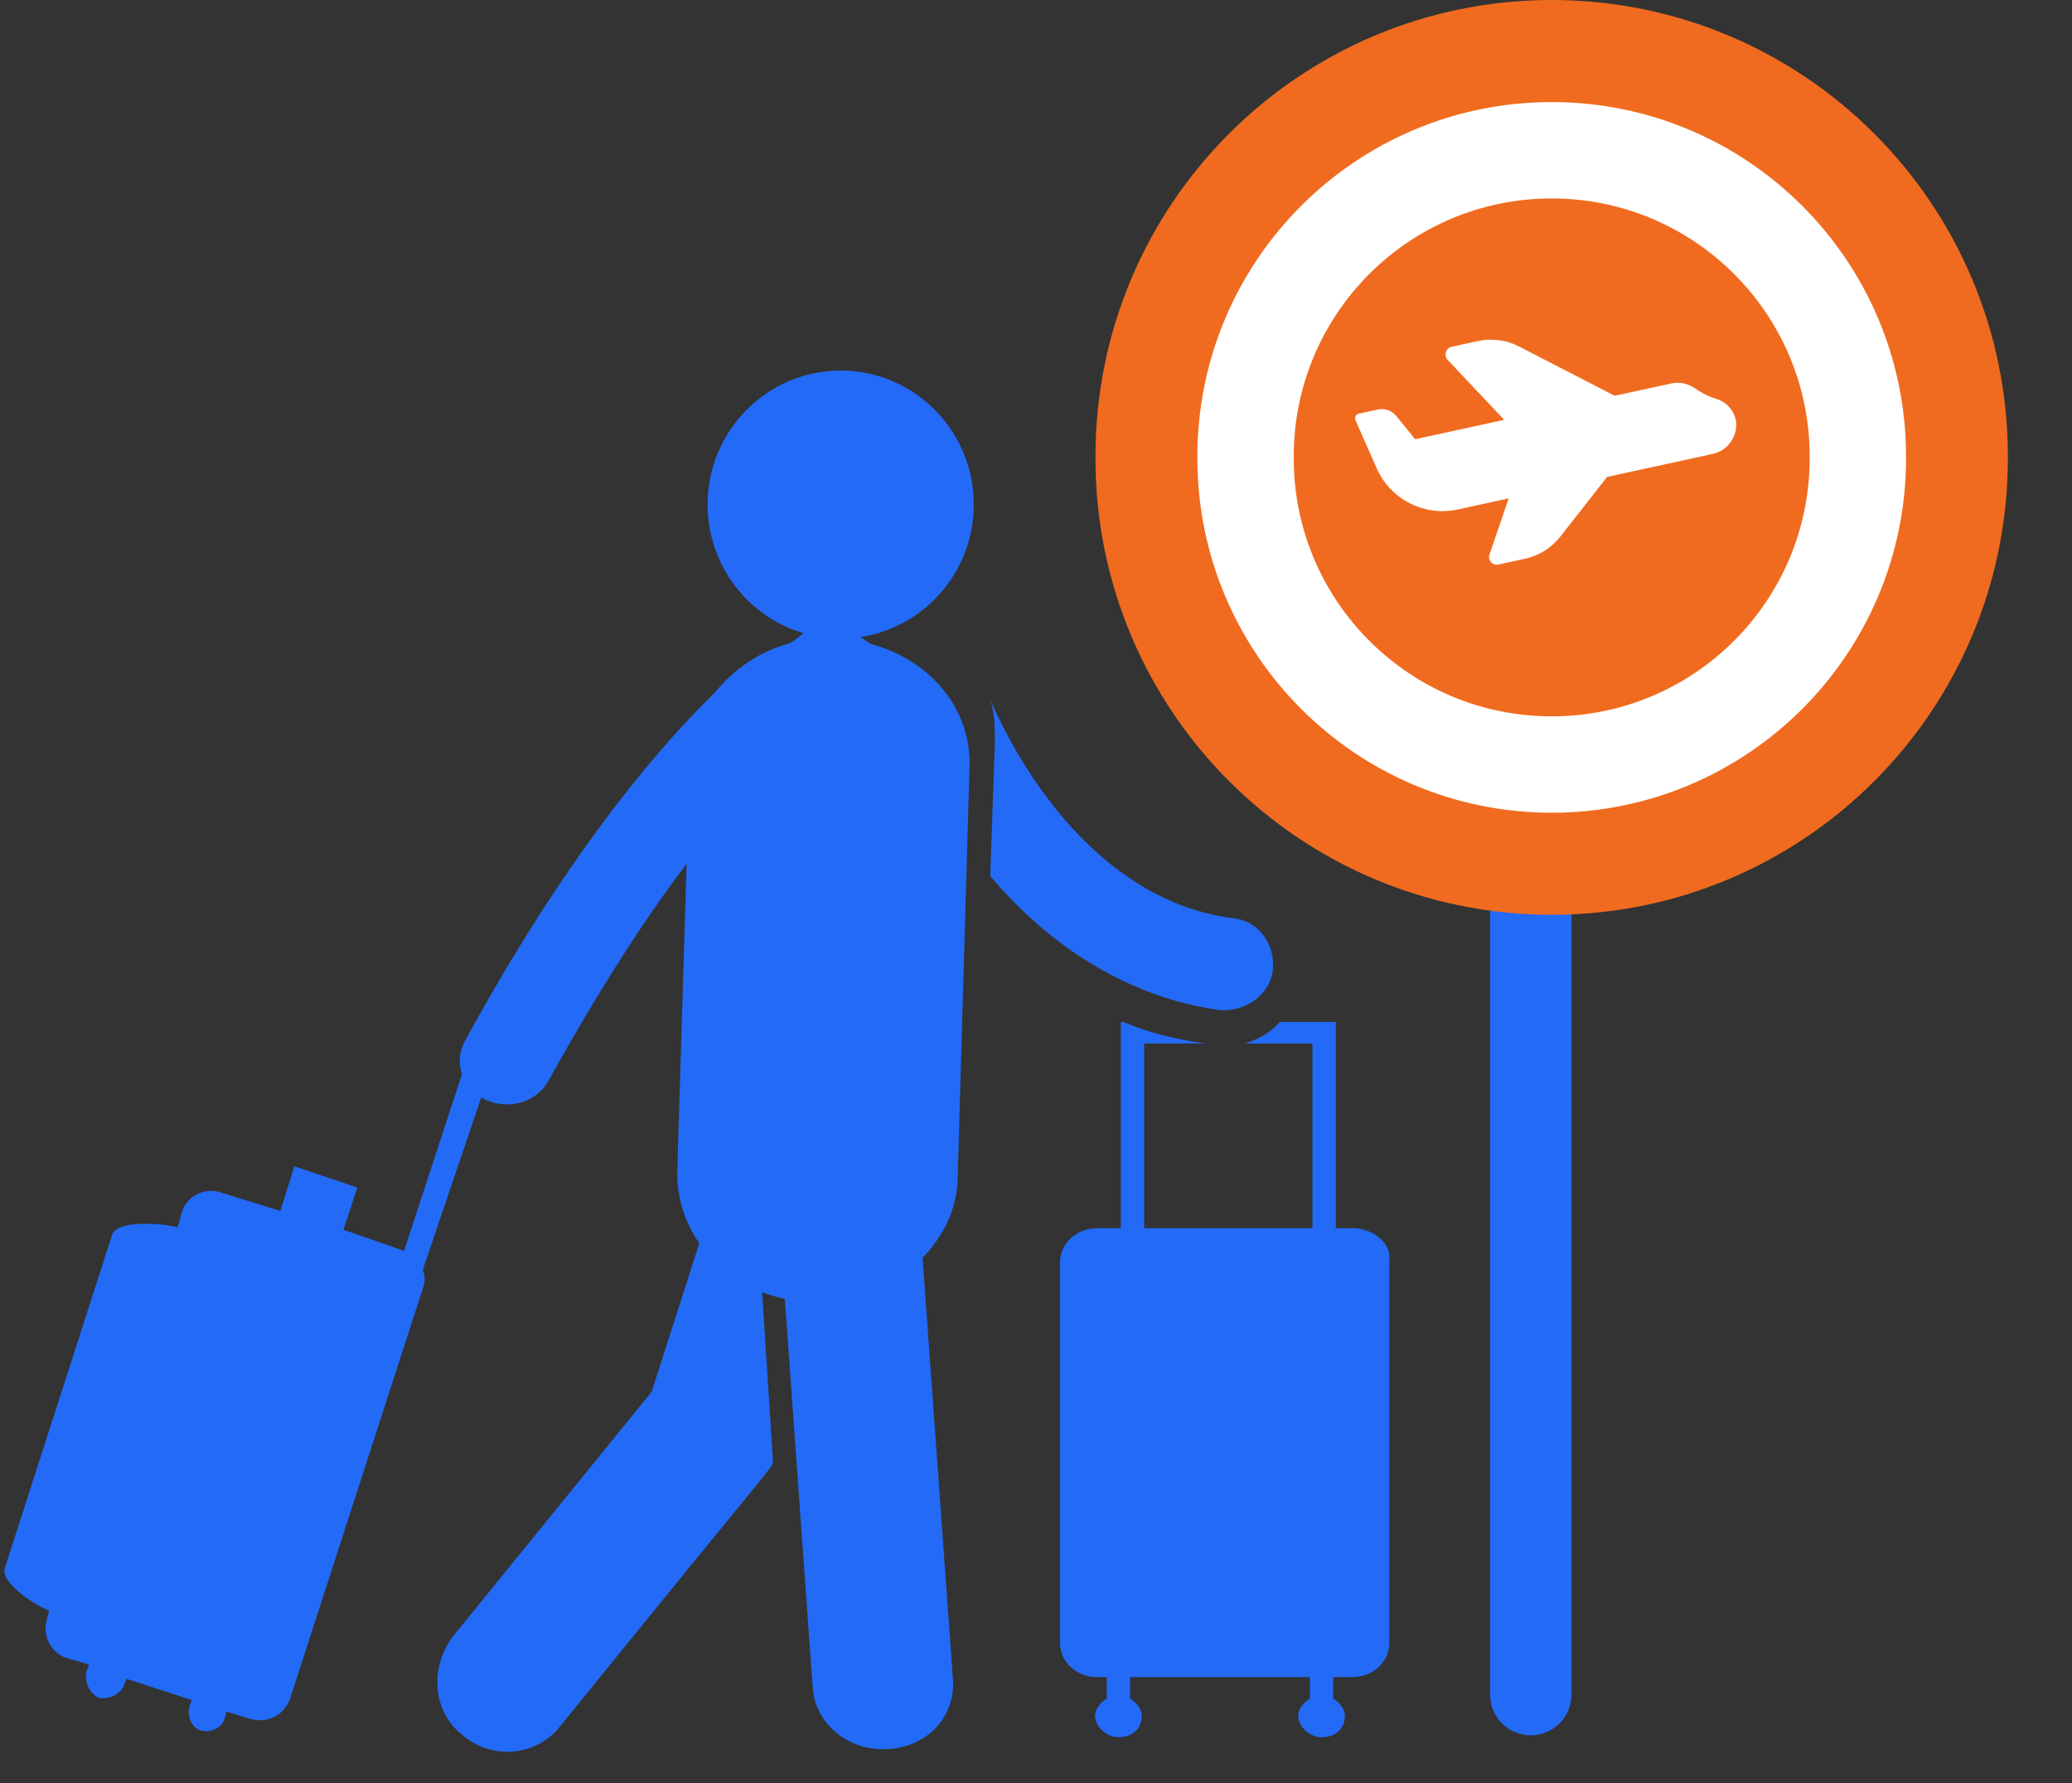
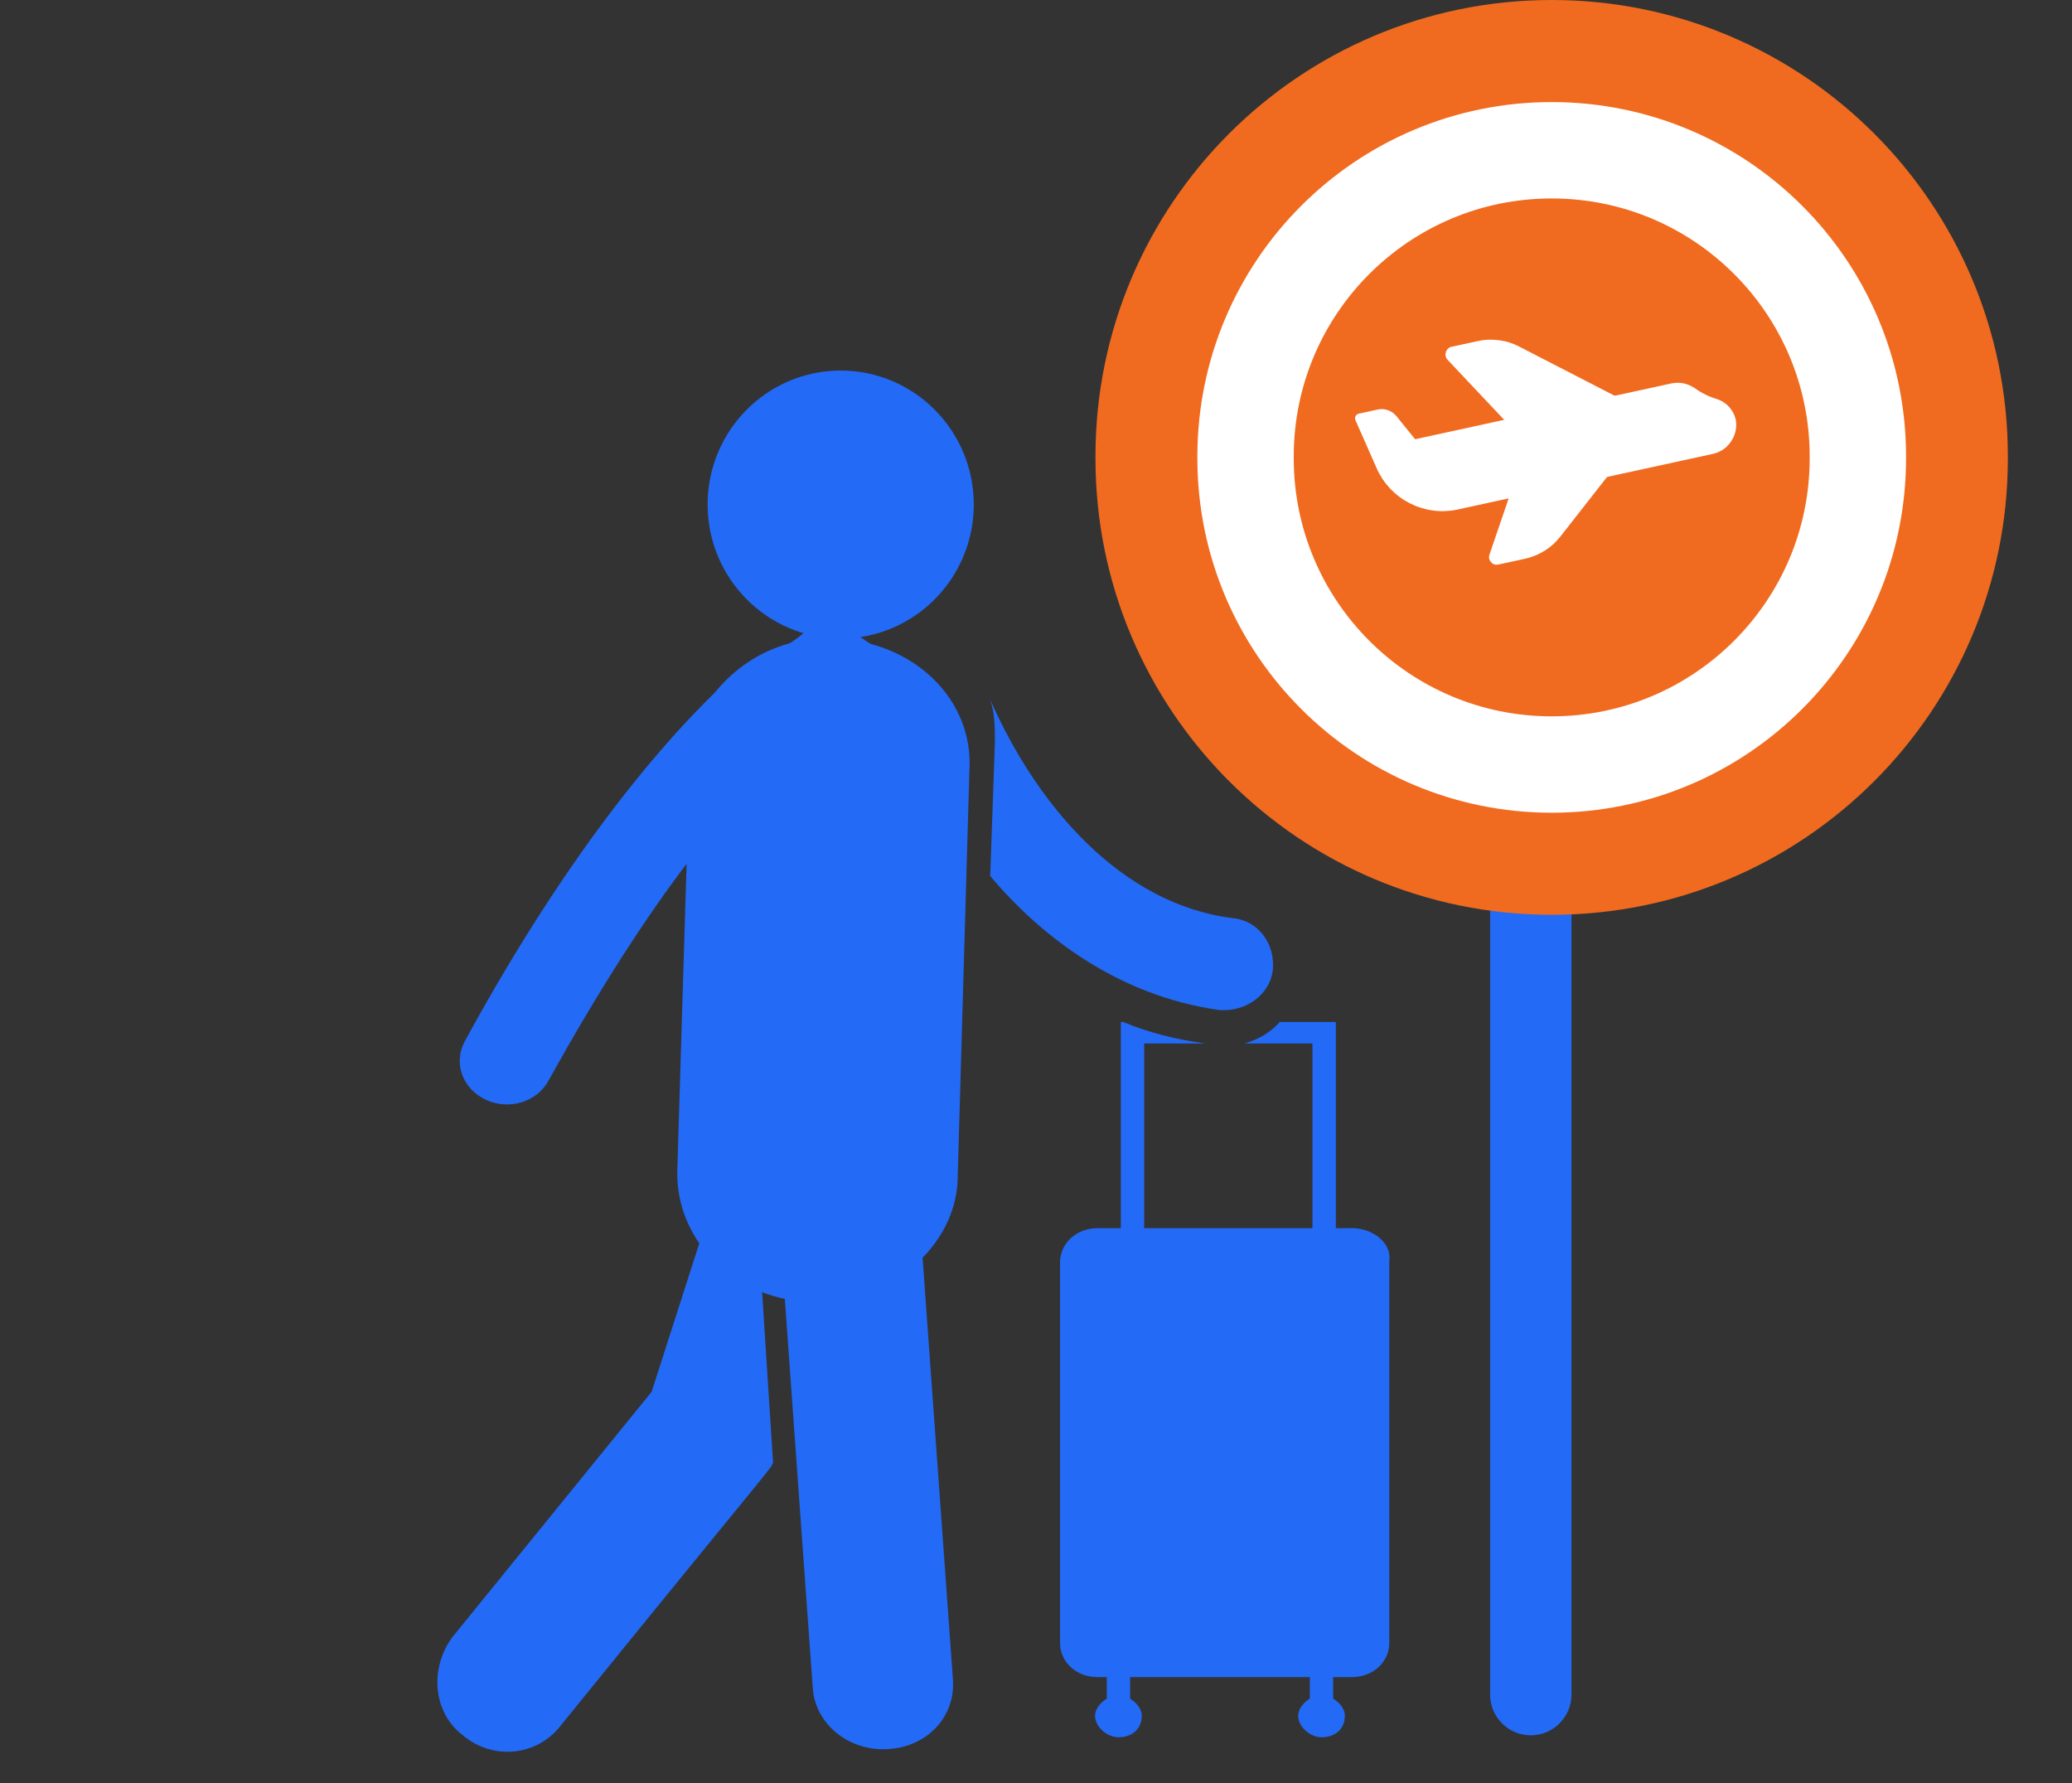
<svg xmlns="http://www.w3.org/2000/svg" width="43" height="37">
  <rect width="100%" height="100%" fill="#333333" stroke="none" />
  <path fill="#236AF7" transform="translate(20.55 14.518)" d="M5.865 5.607C5.914 5.07 5.571 4.586 5.038 4.534C2.712 4.245 0.968 2.196 0 0C0.097 0.294 0.097 0.587 0.097 0.879L0 3.66C1.064 4.925 2.666 6.145 4.75 6.44C5.331 6.486 5.813 6.097 5.865 5.609" />
  <path fill="#236AF7" transform="translate(9.077 25.71)" d="M5.464 0L4.446 3.17L0.325 8.243C-0.157 8.874 -0.111 9.803 0.519 10.29C1.15 10.828 2.071 10.729 2.557 10.098C7.109 4.487 6.916 4.782 6.966 4.635L6.722 0.829C6.287 0.635 5.851 0.341 5.464 0" />
  <path fill="#236AF7" transform="translate(9.541 13.249)" d="M7.764 0.003C6.746 -0.043 5.871 0.405 5.291 1.126C4.369 2.022 2.381 4.179 0.105 8.357C-0.139 8.807 0.056 9.346 0.542 9.571C1.024 9.796 1.605 9.619 1.847 9.167C2.917 7.235 3.887 5.754 4.708 4.675L4.516 11.008C4.464 12.312 5.436 13.435 6.746 13.702L7.327 21.787C7.377 22.505 8.051 23.091 8.877 23.045C9.704 23.003 10.285 22.374 10.236 21.61L9.605 12.85C10.041 12.4 10.335 11.817 10.335 11.144L10.577 2.742C10.672 1.261 9.412 0.049 7.767 0.003" />
-   <path fill="#236AF7" transform="translate(0.09 21.955)" d="M10.088 0.246C9.893 0.196 9.699 0.099 9.606 0L8.296 4.001L7.038 3.562L7.326 2.687L6.018 2.245L5.729 3.172L4.467 2.781C4.128 2.686 3.79 2.878 3.693 3.172L3.596 3.515C3.257 3.416 2.334 3.366 2.239 3.66L0.009 10.586C-0.088 10.876 0.638 11.364 0.929 11.465L0.88 11.659C0.785 12 0.979 12.339 1.269 12.44L1.757 12.585L1.705 12.732C1.659 12.93 1.757 13.17 1.947 13.27C2.146 13.321 2.386 13.22 2.481 13.026L2.531 12.879L3.888 13.321L3.838 13.466C3.792 13.66 3.888 13.904 4.082 13.954C4.275 14.003 4.517 13.904 4.568 13.712L4.614 13.563L5.1 13.712C5.439 13.807 5.778 13.66 5.921 13.321L8.685 4.782C8.736 4.637 8.736 4.544 8.685 4.393L10.09 0.248" />
  <path fill="#236AF7" transform="translate(14.685 7.689)" d="M5.524 2.779C5.524 4.313 4.287 5.56 2.762 5.56C1.237 5.56 0 4.313 0 2.779C0 1.245 1.237 0 2.762 0C4.287 0 5.524 1.247 5.524 2.779" />
  <path fill="#236AF7" transform="translate(15.865 12.357)" d="M0 1.247C1.077 0.865 1.389 0 1.389 0C1.389 0 1.397 0.745 2.939 1.386" />
  <path fill="#236AF7" transform="translate(21.999 21.206)" d="M6.063 4.279L5.724 4.279L5.724 0L4.559 0C4.365 0.223 4.123 0.356 3.833 0.446L5.238 0.446L5.238 4.279L1.746 4.279L1.746 0.446L3.01 0.446C2.379 0.356 1.845 0.223 1.311 0L1.262 0L1.262 4.279L0.776 4.279C0.339 4.279 0 4.592 0 4.992L0 12.881C0 13.285 0.339 13.594 0.776 13.594L0.97 13.594L0.97 14.04C0.825 14.131 0.726 14.263 0.726 14.396C0.726 14.621 0.97 14.842 1.214 14.842C1.502 14.842 1.696 14.663 1.696 14.396C1.696 14.263 1.599 14.131 1.454 14.04L1.454 13.594L5.184 13.594L5.184 14.04C5.039 14.131 4.942 14.263 4.942 14.396C4.942 14.621 5.184 14.842 5.428 14.842C5.718 14.842 5.911 14.663 5.911 14.396C5.911 14.263 5.815 14.131 5.668 14.04L5.668 13.594L6.057 13.594C6.494 13.594 6.833 13.283 6.833 12.881L6.833 4.946C6.883 4.59 6.494 4.277 6.057 4.277" />
  <path fill="#236AF7" transform="translate(31.075 10.643)" d="M0.694 25.214C0.311 25.214 0 24.904 0 24.521L0 0.694C0 0.311 0.311 0 0.694 0C1.077 0 1.388 0.311 1.388 0.694L1.388 24.521C1.388 24.904 1.077 25.214 0.694 25.214Z" />
  <path fill="#236AF7" transform="translate(30.924 10.492)" d="M0.844 0.301C1.144 0.301 1.388 0.545 1.388 0.844L1.388 24.671C1.388 24.97 1.144 25.214 0.844 25.214C0.545 25.214 0.301 24.97 0.301 24.671L0.301 0.844C0.301 0.545 0.545 0.301 0.844 0.301M0.844 0C0.379 0 0 0.379 0 0.844L0 24.671C0 25.136 0.379 25.516 0.844 25.516C1.309 25.516 1.689 25.136 1.689 24.671L1.689 0.844C1.689 0.379 1.309 0 0.844 0L0.844 0L0.844 0Z" />
  <path fill="#F06B1F" transform="translate(24.314 1.58)" d="M7.888 0C12.244 -8.8817842e-16 15.775 3.531 15.775 7.888L15.775 7.934C15.775 12.29 12.244 15.822 7.888 15.822C3.531 15.822 0 12.29 0 7.934L0 7.888C-8.8817842e-16 3.531 3.531 8.8817842e-16 7.888 0Z" />
  <path fill="none" stroke="#F06B1F" stroke-width="3.16" stroke-linejoin="round" transform="translate(24.314 1.58)" d="M7.888 0C12.244 -8.8817842e-16 15.775 3.531 15.775 7.888L15.775 7.934C15.775 12.29 12.244 15.822 7.888 15.822C3.531 15.822 0 12.29 0 7.934L0 7.888C-8.8817842e-16 3.531 3.531 8.8817842e-16 7.888 0Z" />
  <path fill="none" stroke="white" stroke-width="2" stroke-linecap="round" stroke-linejoin="round" transform="translate(25.849 3.118)" d="M6.353 0C9.862 -8.8817842e-16 12.707 2.844 12.707 6.353L12.707 6.392C12.707 9.901 9.862 12.746 6.353 12.746C2.844 12.746 0 9.901 0 6.392L0 6.353C0 2.844 2.844 0 6.353 0Z" fill-rule="evenodd" />
  <path fill="white" transform="translate(29.998 7.048)" d="M0.68 0.027L0.12 0.149C0.107 0.153 0.093 0.156 0.082 0.164C0.071 0.172 0.059 0.179 0.05 0.189C0.04 0.198 0.03 0.21 0.025 0.221C0.017 0.233 0.011 0.246 0.008 0.259C0.004 0.273 0.002 0.286 0 0.301C0 0.315 0 0.328 0.004 0.341C0.008 0.355 0.011 0.368 0.017 0.379C0.023 0.391 0.03 0.402 0.04 0.414L1.359 1.813L3.755 1.29L1.529 0.143C1.399 0.074 1.26 0.031 1.113 0.012C0.966 -0.008 0.821 -0.004 0.679 0.029L0.68 0.027Z" />
  <path fill="white" transform="translate(28.121 7.942)" d="M7.515 0.34C7.351 0.292 7.199 0.218 7.058 0.118C6.987 0.067 6.907 0.033 6.823 0.014C6.738 -0.005 6.652 -0.004 6.566 0.014L1.247 1.172L0.856 0.69C0.808 0.633 0.749 0.591 0.679 0.568C0.608 0.543 0.537 0.54 0.465 0.557L0.08 0.641C0.065 0.644 0.051 0.65 0.04 0.658C0.029 0.667 0.017 0.679 0.011 0.692C0.004 0.705 0 0.721 0 0.736C0 0.751 0.002 0.765 0.01 0.78L0.45 1.777C0.484 1.855 0.526 1.929 0.572 2C0.619 2.07 0.673 2.137 0.73 2.198C0.789 2.259 0.852 2.316 0.921 2.367C0.989 2.419 1.062 2.463 1.136 2.501C1.212 2.539 1.29 2.571 1.37 2.596C1.452 2.621 1.534 2.64 1.62 2.651C1.704 2.663 1.79 2.667 1.874 2.663C1.957 2.659 2.043 2.65 2.125 2.631L7.412 1.479C7.489 1.464 7.559 1.435 7.626 1.394C7.691 1.352 7.746 1.298 7.792 1.235C7.837 1.172 7.87 1.104 7.891 1.028C7.91 0.951 7.916 0.875 7.906 0.799C7.889 0.692 7.843 0.597 7.775 0.515C7.704 0.433 7.616 0.374 7.513 0.34L7.515 0.34Z" />
  <path fill="white" transform="translate(30.902 9.158)" d="M0.755 2.434L0.194 2.556C0.131 2.569 0.082 2.552 0.04 2.504C-0.002 2.457 -0.01 2.403 0.011 2.344L0.633 0.522L3.028 0L1.479 1.977C1.387 2.093 1.281 2.19 1.157 2.268C1.031 2.346 0.898 2.402 0.755 2.434L0.755 2.434Z" />
</svg>